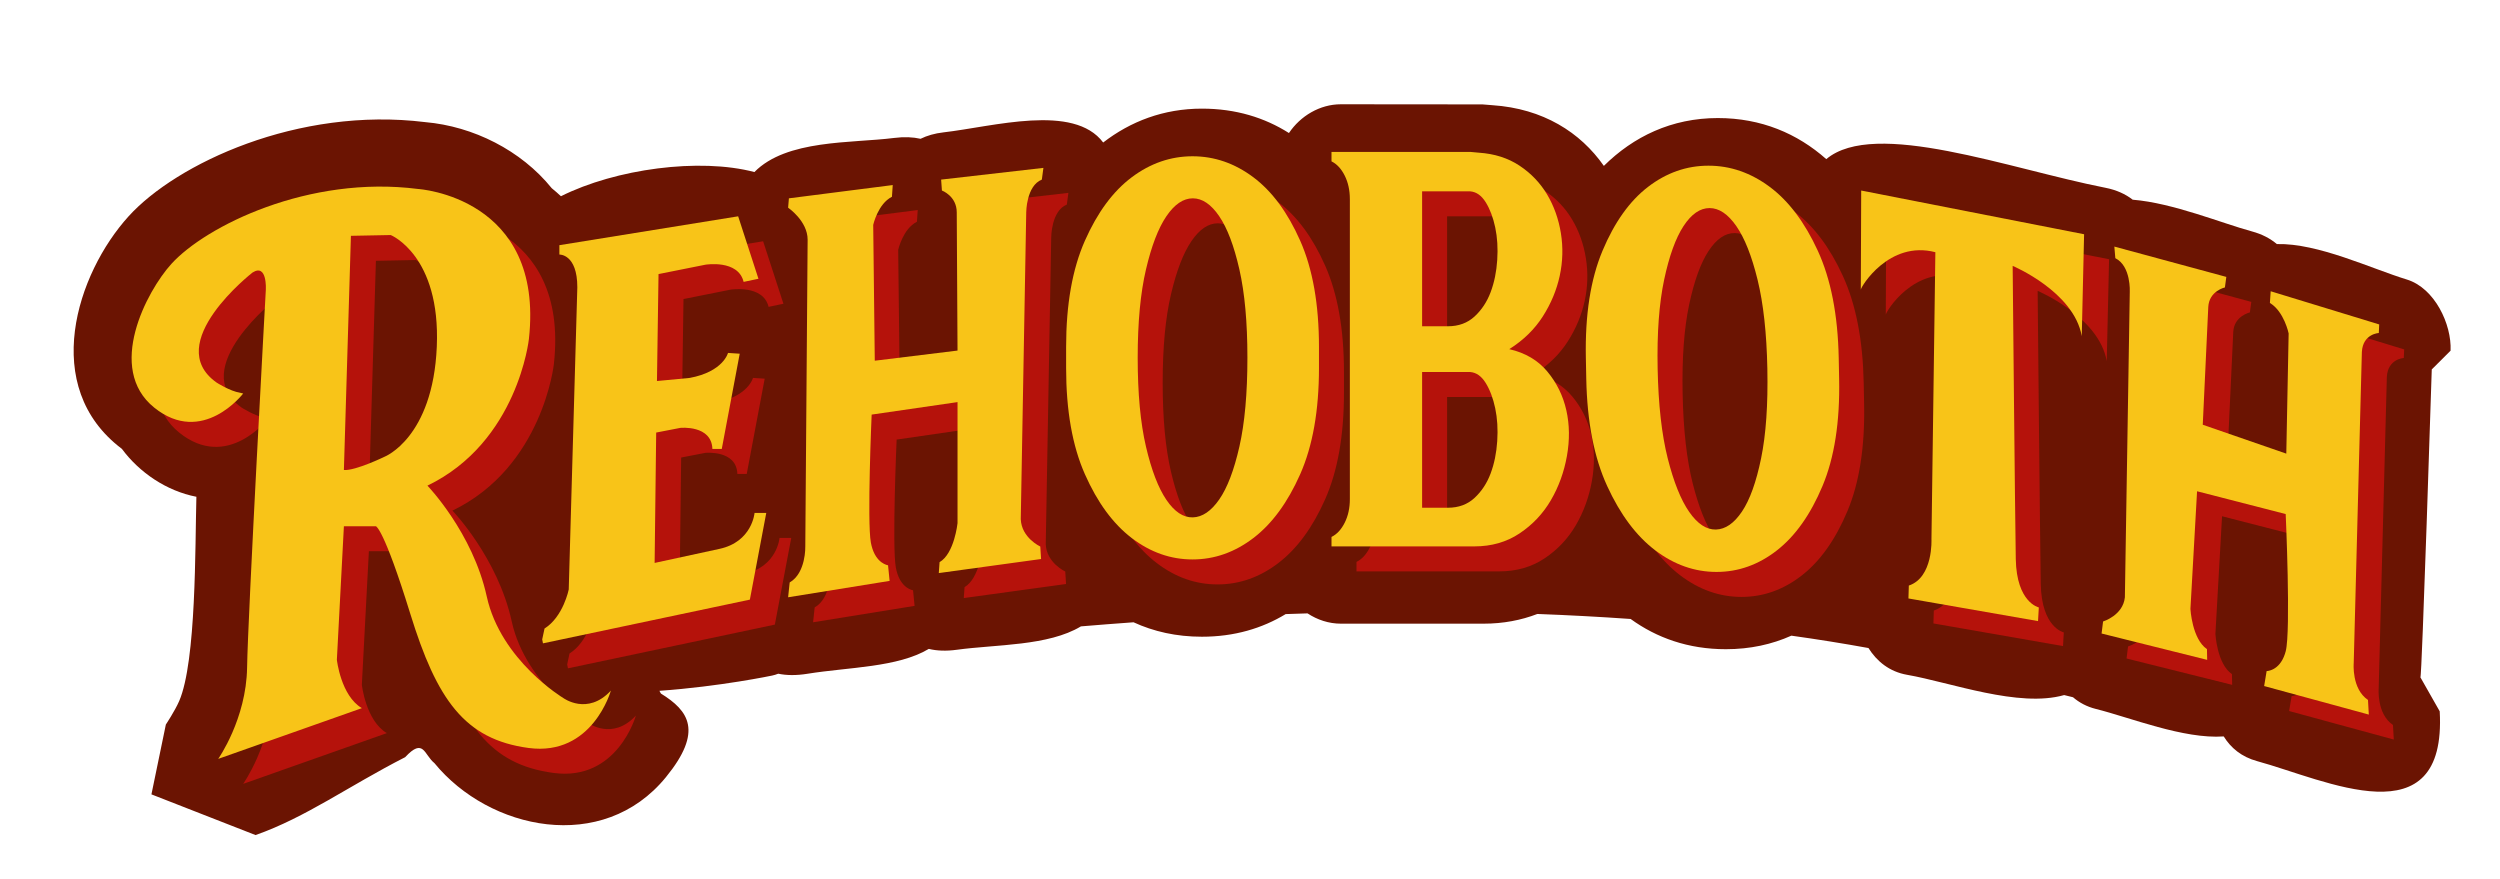
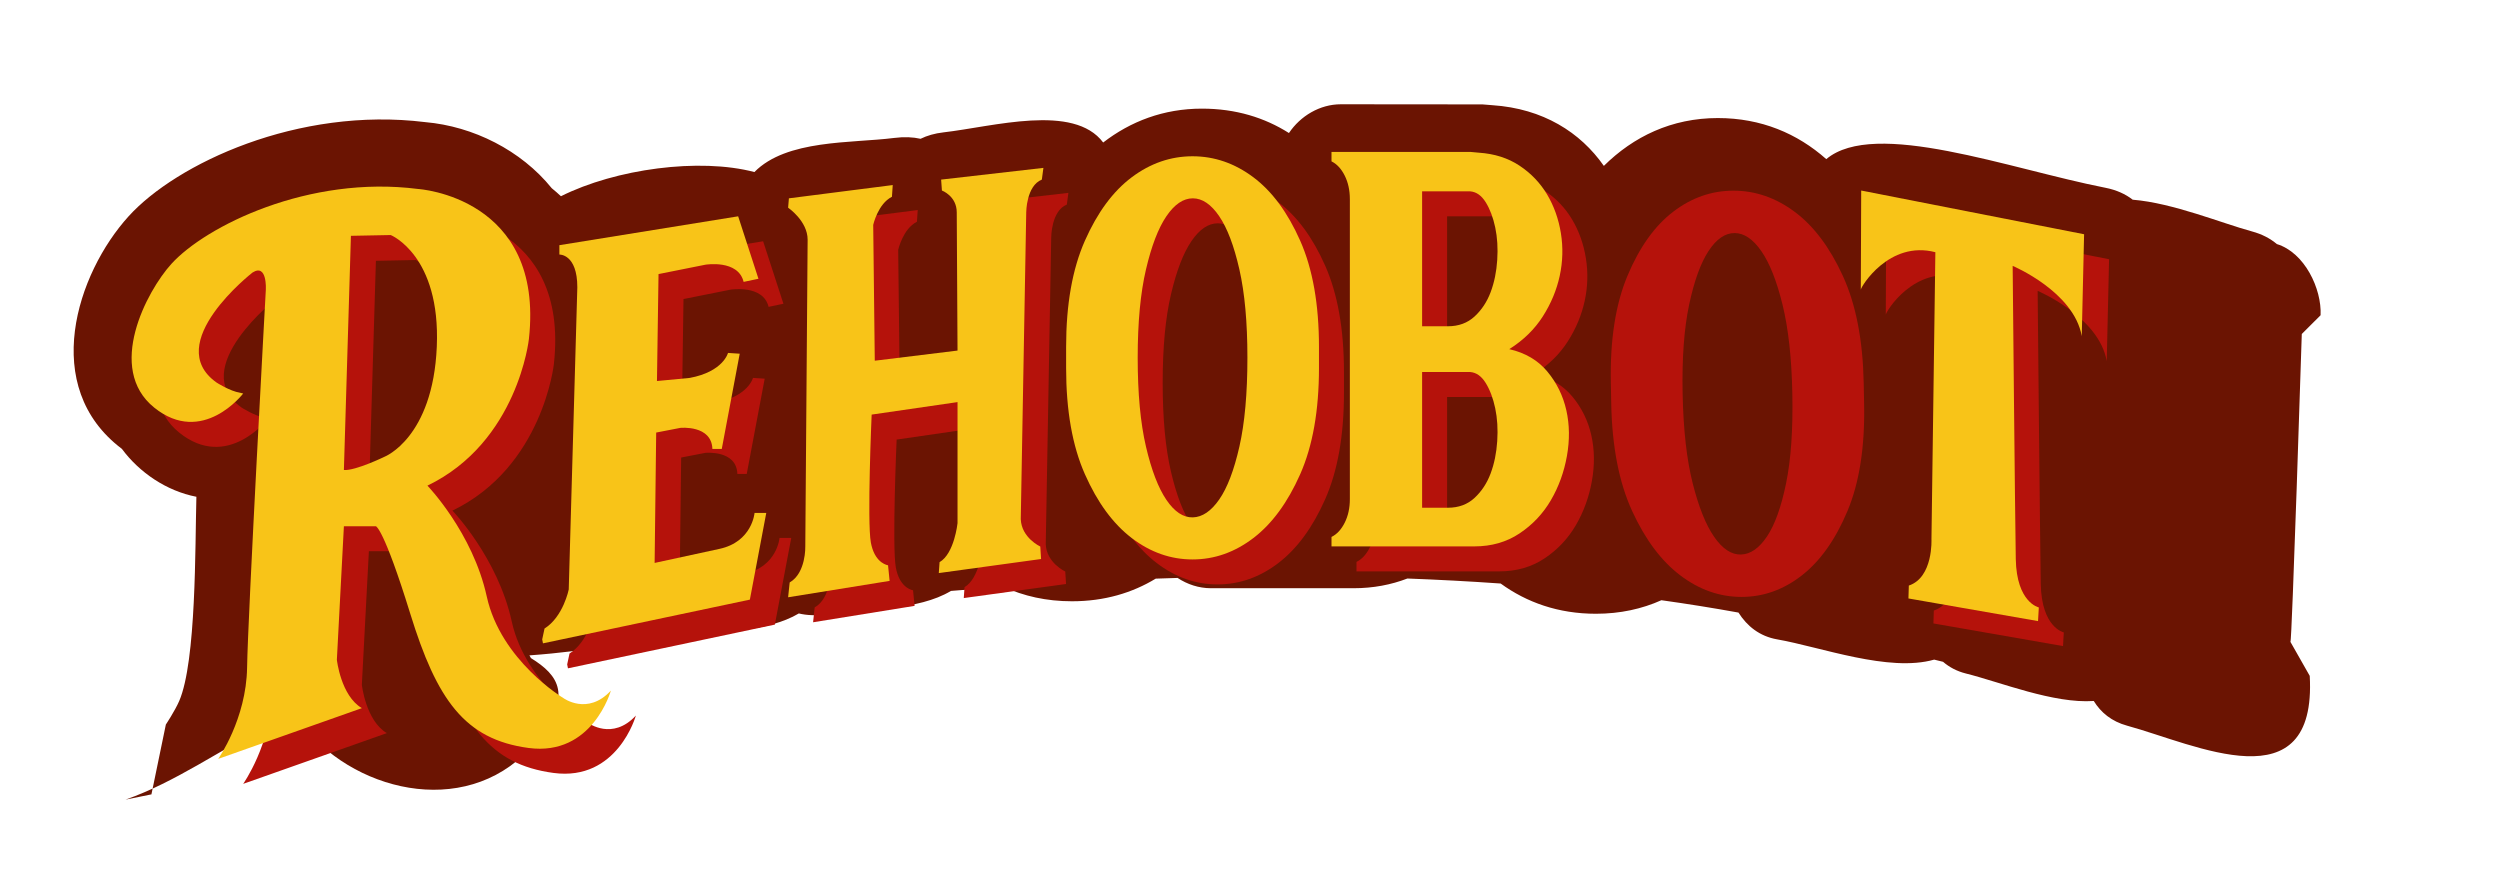
<svg xmlns="http://www.w3.org/2000/svg" id="Primer_plano" x="0px" y="0px" width="941px" height="331px" viewBox="0 0 941 331" xml:space="preserve">
-   <path fill="#6B1402" d="M603.692,62.442c11.118-11.012,25.494-18.007,42.901-18.007c16.309,0,29.924,5.814,40.817,15.461  c18.208-15.328,68.955,3.699,105.094,10.787c4.127,0.81,7.532,2.369,10.247,4.483c15.229,1.248,33.501,8.859,44.905,11.947  c3.801,1.029,6.898,2.675,9.353,4.755c15.501-0.396,35.572,9.26,48.923,13.343c10.478,3.203,16.915,16.848,16.464,26.781  l-7.079,7.062c0,0-3.707,116.463-4.279,115.885l7.272,12.803c2.695,48.617-43.057,25.749-68.743,18.746  c-5.841-1.592-9.905-4.989-12.554-9.296c-15.121,1.061-35.159-7.109-48.145-10.349c-3.39-0.846-6.239-2.383-8.585-4.4l-3.333-0.82  c-17.057,4.876-42.718-4.761-59.136-7.629c-6.574-1.148-11.361-5.027-14.525-10.075c-9.576-1.74-19.258-3.287-29.014-4.655  c-7.324,3.283-15.538,5.098-24.647,5.098c-14.171,0-26.066-4.282-35.857-11.38c-11.719-0.827-23.441-1.447-35.111-1.885  c-6.09,2.345-12.84,3.653-20.21,3.653h-53.747c-4.529,0-8.86-1.442-12.543-3.875l-8.226,0.267  c-8.861,5.372-19.333,8.519-31.534,8.519c-9.638,0-18.197-1.963-25.735-5.436c-6.75,0.485-13.358,1.001-19.807,1.542  c-12.312,7.422-31.87,6.763-46.771,8.81c-3.981,0.547-7.467,0.395-10.488-0.333c-11.745,7.01-30.177,6.856-45.678,9.36  c-4.233,0.684-7.879,0.631-10.995-0.023c-0.756,0.301-1.521,0.535-2.292,0.698c0,0-19.452,4.111-42.434,5.744  c0.207,0.34,0.394,0.68,0.563,1.02c10.469,6.465,16.032,14.159,1.878,31.495c-23.743,29.08-66.491,19.92-87.114-5.293  c-3.974-3.202-4.029-9.745-11.029-2.245c-21.5,11-37.278,22.598-56.306,29.317L57,299l5.425-26.281c0,0,3.392-5.1,5.011-8.826  c6.494-14.946,5.982-58.563,6.486-76.907c-11.235-2.172-21.45-9.119-28.049-18.037c-30.959-23.326-17.01-65.993,2.547-87.55  c17.924-19.757,63.729-41.368,111.655-35.43c18.021,1.572,36.075,10.599,47.605,24.875c1.182,0.958,2.337,1.963,3.462,3.016  c20.62-10.323,52.183-14.545,72.819-9.1c12.125-12.339,36.554-10.787,52.608-12.839c3.752-0.479,7.055-0.336,9.937,0.321  c2.448-1.202,5.304-2.039,8.588-2.415c18.727-2.145,49.037-11,60.147,3.814c10.265-7.928,22.704-12.75,37.159-12.75  c12.775,0,23.648,3.406,32.761,9.185c4.3-6.415,11.618-10.828,19.542-10.828l53.309,0.049l3.738,0.301  C580.823,40.877,594.864,49.819,603.692,62.442z" />
+   <path fill="#6B1402" d="M603.692,62.442c11.118-11.012,25.494-18.007,42.901-18.007c16.309,0,29.924,5.814,40.817,15.461  c18.208-15.328,68.955,3.699,105.094,10.787c4.127,0.81,7.532,2.369,10.247,4.483c15.229,1.248,33.501,8.859,44.905,11.947  c3.801,1.029,6.898,2.675,9.353,4.755c10.478,3.203,16.915,16.848,16.464,26.781  l-7.079,7.062c0,0-3.707,116.463-4.279,115.885l7.272,12.803c2.695,48.617-43.057,25.749-68.743,18.746  c-5.841-1.592-9.905-4.989-12.554-9.296c-15.121,1.061-35.159-7.109-48.145-10.349c-3.39-0.846-6.239-2.383-8.585-4.4l-3.333-0.82  c-17.057,4.876-42.718-4.761-59.136-7.629c-6.574-1.148-11.361-5.027-14.525-10.075c-9.576-1.74-19.258-3.287-29.014-4.655  c-7.324,3.283-15.538,5.098-24.647,5.098c-14.171,0-26.066-4.282-35.857-11.38c-11.719-0.827-23.441-1.447-35.111-1.885  c-6.09,2.345-12.84,3.653-20.21,3.653h-53.747c-4.529,0-8.86-1.442-12.543-3.875l-8.226,0.267  c-8.861,5.372-19.333,8.519-31.534,8.519c-9.638,0-18.197-1.963-25.735-5.436c-6.75,0.485-13.358,1.001-19.807,1.542  c-12.312,7.422-31.87,6.763-46.771,8.81c-3.981,0.547-7.467,0.395-10.488-0.333c-11.745,7.01-30.177,6.856-45.678,9.36  c-4.233,0.684-7.879,0.631-10.995-0.023c-0.756,0.301-1.521,0.535-2.292,0.698c0,0-19.452,4.111-42.434,5.744  c0.207,0.34,0.394,0.68,0.563,1.02c10.469,6.465,16.032,14.159,1.878,31.495c-23.743,29.08-66.491,19.92-87.114-5.293  c-3.974-3.202-4.029-9.745-11.029-2.245c-21.5,11-37.278,22.598-56.306,29.317L57,299l5.425-26.281c0,0,3.392-5.1,5.011-8.826  c6.494-14.946,5.982-58.563,6.486-76.907c-11.235-2.172-21.45-9.119-28.049-18.037c-30.959-23.326-17.01-65.993,2.547-87.55  c17.924-19.757,63.729-41.368,111.655-35.43c18.021,1.572,36.075,10.599,47.605,24.875c1.182,0.958,2.337,1.963,3.462,3.016  c20.62-10.323,52.183-14.545,72.819-9.1c12.125-12.339,36.554-10.787,52.608-12.839c3.752-0.479,7.055-0.336,9.937,0.321  c2.448-1.202,5.304-2.039,8.588-2.415c18.727-2.145,49.037-11,60.147,3.814c10.265-7.928,22.704-12.75,37.159-12.75  c12.775,0,23.648,3.406,32.761,9.185c4.3-6.415,11.618-10.828,19.542-10.828l53.309,0.049l3.738,0.301  C580.823,40.877,594.864,49.819,603.692,62.442z" />
  <g>
    <g>
      <path fill-rule="evenodd" clip-rule="evenodd" fill="#B5120B" d="M219.95,101.69v3.526c0,0,6.759-0.294,6.759,12.342    l-3.232,113.724c0,0-2.057,10.285-9.11,14.693l-0.882,4.114l0.294,1.469l77.873-16.456l6.171-32.618h-4.408    c0,0-0.882,10.873-13.224,13.518l-24.391,5.289l0.588-49.074l9.109-1.763c0,0,11.754-1.175,12.048,7.934h3.526l6.759-35.851    l-4.408-0.293c0,0-1.763,7.052-14.399,9.403l-12.342,1.175l0.587-40.259l17.632-3.526c0,0,12.342-2.057,14.399,6.465l5.583-1.176    l-7.641-23.509L219.95,101.69z" />
      <path fill-rule="evenodd" clip-rule="evenodd" fill="#B5120B" d="M437.63,144.025c0,13.457,1.039,24.622,3.117,33.495    c2.078,8.874,4.643,15.553,7.695,20.039c3.052,4.485,6.363,6.679,9.935,6.582c3.571-0.098,6.883-2.34,9.935-6.729    c3.052-4.388,5.584-11.019,7.598-19.893c2.013-8.874,3.019-20.039,3.019-33.495c0-13.262-1.006-24.33-3.019-33.203    c-2.013-8.874-4.545-15.553-7.598-20.039c-3.052-4.486-6.363-6.729-9.935-6.729s-6.883,2.243-9.935,6.729    c-3.052,4.485-5.617,11.165-7.695,20.039C438.669,119.696,437.63,130.764,437.63,144.025z M410.69,139.999    c0-16.015,2.356-29.345,7.068-39.989s10.586-18.603,17.622-23.876c7.036-5.273,14.668-7.91,22.898-7.91    c8.23,0,15.863,2.637,22.898,7.91c7.036,5.273,12.909,13.232,17.622,23.876s7.069,23.974,7.069,39.989v7.91    c0,16.015-2.356,29.345-7.069,39.989c-4.712,10.644-10.586,18.651-17.622,24.022c-7.035,5.371-14.668,8.056-22.898,8.056    c-8.23,0-15.863-2.686-22.898-8.056c-7.035-5.371-12.909-13.378-17.622-24.022c-4.712-10.645-7.068-23.974-7.068-39.989V139.999z" />
      <path fill-rule="evenodd" clip-rule="evenodd" fill="#B5120B" d="M633.339,148.147c0.269,13.56,1.531,24.81,3.787,33.751    s4.954,15.672,8.096,20.192c3.142,4.52,6.497,6.73,10.066,6.632c3.569-0.099,6.836-2.358,9.8-6.78    c2.964-4.421,5.364-11.103,7.199-20.044s2.619-20.191,2.35-33.751c-0.265-13.363-1.493-24.515-3.684-33.456    s-4.856-15.672-7.998-20.192c-3.142-4.52-6.498-6.779-10.069-6.779s-6.838,2.26-9.8,6.779c-2.962,4.52-5.393,11.25-7.293,20.192    S633.073,134.785,633.339,148.147z M606.318,144.09c-0.32-16.137,1.769-29.569,6.269-40.294    c4.5-10.726,10.214-18.745,17.144-24.059c6.93-5.313,14.51-7.97,22.74-7.97s15.916,2.657,23.056,7.97    c7.141,5.313,13.174,13.333,18.1,24.059c4.925,10.725,7.548,24.157,7.868,40.294l0.158,7.97    c0.32,16.137-1.769,29.568-6.269,40.294c-4.499,10.725-10.213,18.794-17.141,24.206c-6.928,5.412-14.507,8.118-22.737,8.118    s-15.917-2.706-23.06-8.118c-7.143-5.412-13.177-13.48-18.102-24.206c-4.925-10.726-7.548-24.157-7.869-40.294L606.318,144.09z" />
      <path fill-rule="evenodd" clip-rule="evenodd" fill="#B5120B" d="M306.05,234.221l38.202-6.171l-0.587-5.877    c0,0-4.516-0.531-6.224-7.403c-0.088-0.356-0.169-0.729-0.241-1.119c-1.47-7.934,0.293-48.193,0.293-48.193l32.325-4.702v45.548    c0,0-1.175,11.461-6.759,14.693l-0.294,4.114l38.496-5.29l-0.294-4.702c0,0-7.052-3.232-7.346-10.285l2.057-115.487    c0,0,0-9.991,5.877-12.342l0.588-4.408l-38.496,4.408l0.294,4.114c0,0,5.583,2.057,5.583,8.228l0.294,52.013l-31.149,3.82    l-0.588-51.132c0,0,1.763-7.934,7.053-10.579l0.294-4.408l-39.083,4.996l-0.294,3.526c0,0,7.347,4.996,7.347,12.048    l-0.882,115.487c0,0,0.294,9.991-5.877,13.518L306.05,234.221z" />
      <path fill-rule="evenodd" clip-rule="evenodd" fill="#B5120B" d="M577.495,140.823c6.043,1.386,10.828,4.207,14.354,8.463    c3.525,4.257,5.9,9.107,7.123,14.552s1.295,11.186,0.216,17.224c-1.079,6.039-3.094,11.582-6.044,16.63    c-2.95,5.049-6.871,9.206-11.764,12.473c-4.893,3.267-10.577,4.9-17.052,4.9h-53.746v-3.564c2.014-0.99,3.669-2.771,4.964-5.345    s1.943-5.543,1.943-8.909V84.399c0-3.366-0.648-6.335-1.943-8.909s-2.95-4.355-4.964-5.346v-3.563h52.235l3.238,0.297    c5.9,0.396,11.008,2.029,15.325,4.9c4.317,2.871,7.771,6.484,10.361,10.839c2.59,4.356,4.317,9.206,5.18,14.552    s0.72,10.691-0.432,16.037c-1.151,5.345-3.273,10.443-6.368,15.294C587.028,133.35,582.819,137.458,577.495,140.823z     M544.686,132.211h9.713c4.029,0,7.375-1.23,10.037-3.691c2.662-2.461,4.677-5.512,6.044-9.153    c1.367-3.641,2.194-7.676,2.482-12.104c0.288-4.428,0.036-8.512-0.755-12.252c-0.792-3.74-1.979-6.889-3.562-9.447    c-1.583-2.558-3.526-3.937-5.828-4.134h-18.131v0.589v7.679V132.211z M554.399,200.514c4.029,0,7.375-1.237,10.037-3.712    c2.662-2.475,4.677-5.543,6.044-9.206s2.194-7.721,2.482-12.176c0.288-4.455,0.036-8.563-0.755-12.325    c-0.792-3.761-1.979-6.929-3.562-9.503c-1.583-2.574-3.526-3.959-5.828-4.157h-18.131v0.594v50.485H554.399z" />
-       <path fill-rule="evenodd" clip-rule="evenodd" fill="#B5120B" d="M901.021,278.372l-39.393-10.739l0.934-5.643    c0,0,4.726,0.043,6.879-6.428c0.111-0.334,0.216-0.687,0.312-1.058c1.963-7.534-0.014-51.608-0.014-51.608l-33.36-8.581    l-2.498,44.297c0,0,0.594,11.292,6.224,15.127l0.08,4.038l-39.747-9.918l0.563-4.537c0,0,7.512-2.269,8.205-9.091l1.843-114.921    c0,0,0.548-9.717-5.436-12.732l-0.37-4.36l42.146,11.412l-0.531,3.965c0,0-5.919,1.308-6.258,7.31l-2.077,44.375l31.443,10.873    l0.881-45.254c0,0-1.696-8.232-7.052-11.46l0.294-4.408l40.846,12.489l-0.147,3.232c0,0-5.992,0.258-6.379,7.117l-3.065,117.126    c0,0-0.854,9.681,5.371,13.875L901.021,278.372z" />
      <path fill-rule="evenodd" clip-rule="evenodd" fill="#B5120B" d="M727.739,234.662l48.781,8.522l0.294-5.143    c0,0-8.375-1.763-8.669-18.219s-1.175-110.344-1.175-110.344s23.068,9.697,26.006,26.447l0.881-38.349L709.96,81.12    c0,0-0.147,38.349-0.147,37.32s10.579-18.66,28.063-14.105l-1.469,107.994c0,0,0.734,14.399-8.522,17.484L727.739,234.662z" />
      <path fill-rule="evenodd" clip-rule="evenodd" fill="#B5120B" d="M141.489,98.164l-2.645,88.158    c4.408,0.294,15.281-4.996,15.281-4.996s18.219-7.052,19.689-41.434c1.469-34.381-17.338-42.022-17.338-42.022L141.489,98.164z     M100.937,157.524c0,0-15.281,19.982-33.5,5.289s-2.851-43.801,6.465-54.07c12.93-14.252,51.719-33.5,92.86-28.21    c0,0,47.605,2.938,41.728,56.421c0,0-4.114,38.79-38.202,55.246c0,0,17.044,17.631,22.333,41.728    c5.29,24.096,28.798,38.202,28.798,38.202s9.11,6.759,17.925-2.792c0,0-6.906,24.831-31.002,21.599s-34.528-18.219-44.52-50.544    s-12.93-32.912-12.93-32.912h-12.048l-2.645,50.25c0,0,1.469,13.517,9.403,18.219l-54.07,19.101c0,0,10.579-14.987,10.873-34.381    c0.294-19.395,7.053-142.228,7.053-142.228s0.588-9.991-4.996-6.465c0,0-34.382,26.741-13.518,41.434c0,0,4.996,3.232,8.816,3.82    L100.937,157.524z" />
    </g>
    <g>
      <path fill-rule="evenodd" clip-rule="evenodd" fill="#F8C418" d="M210.546,92.287v3.526c0,0,6.759-0.293,6.759,12.342    l-3.232,113.724c0,0-2.057,10.285-9.11,14.693l-0.881,4.114l0.294,1.469l77.873-16.456l6.171-32.619h-4.408    c0,0-0.881,10.873-13.224,13.518l-24.39,5.29l0.588-49.075l9.11-1.763c0,0,11.754-1.175,12.048,7.935h3.526l6.759-35.851    l-4.408-0.294c0,0-1.763,7.053-14.399,9.404l-12.342,1.175l0.588-40.259l17.631-3.526c0,0,12.342-2.057,14.399,6.465l5.583-1.175    l-7.64-23.509L210.546,92.287z" />
      <path fill-rule="evenodd" clip-rule="evenodd" fill="#F8C418" d="M428.227,134.622c0,13.457,1.039,24.622,3.117,33.496    c2.078,8.874,4.643,15.553,7.694,20.039c3.052,4.486,6.364,6.68,9.935,6.582c3.571-0.097,6.883-2.34,9.935-6.728    c3.052-4.388,5.584-11.019,7.597-19.893c2.013-8.874,3.02-20.039,3.02-33.496c0-13.262-1.006-24.329-3.02-33.203    c-2.013-8.874-4.545-15.553-7.597-20.039c-3.052-4.485-6.363-6.728-9.935-6.728s-6.883,2.243-9.935,6.728    c-3.052,4.486-5.617,11.166-7.694,20.039C429.265,110.292,428.227,121.36,428.227,134.622z M401.287,130.595    c0-16.015,2.356-29.344,7.068-39.988c4.712-10.645,10.586-18.603,17.622-23.876c7.036-5.273,14.668-7.91,22.898-7.91    s15.863,2.637,22.898,7.91c7.035,5.273,12.909,13.232,17.622,23.876c4.712,10.644,7.068,23.974,7.068,39.988v7.91    c0,16.015-2.356,29.345-7.068,39.989s-10.586,18.652-17.622,24.022c-7.036,5.371-14.668,8.057-22.898,8.057    s-15.863-2.686-22.898-8.057c-7.035-5.371-12.909-13.378-17.622-24.022s-7.068-23.974-7.068-39.989V130.595z" />
-       <path fill-rule="evenodd" clip-rule="evenodd" fill="#F8C418" d="M623.935,138.744c0.27,13.559,1.532,24.81,3.787,33.751    s4.954,15.672,8.095,20.191c3.142,4.52,6.497,6.73,10.066,6.632s6.836-2.358,9.8-6.78c2.964-4.421,5.364-11.103,7.199-20.044    s2.619-20.192,2.35-33.751c-0.266-13.363-1.494-24.515-3.684-33.457c-2.19-8.941-4.856-15.671-7.999-20.191    c-3.141-4.52-6.498-6.78-10.069-6.78c-3.571,0-6.838,2.26-9.8,6.78c-2.962,4.52-5.394,11.25-7.294,20.191    C624.487,114.229,623.67,125.381,623.935,138.744z M596.915,134.687c-0.32-16.137,1.769-29.568,6.269-40.294    c4.5-10.725,10.214-18.745,17.144-24.058c6.93-5.313,14.51-7.97,22.74-7.97c8.23,0,15.916,2.657,23.057,7.97    c7.141,5.313,13.174,13.333,18.099,24.058c4.925,10.726,7.548,24.157,7.869,40.294l0.158,7.97    c0.32,16.137-1.769,29.569-6.269,40.294c-4.5,10.726-10.213,18.794-17.141,24.206c-6.928,5.412-14.507,8.118-22.737,8.118    c-8.23,0-15.917-2.706-23.06-8.118c-7.143-5.412-13.177-13.48-18.103-24.206c-4.925-10.725-7.548-24.157-7.868-40.294    L596.915,134.687z" />
      <path fill-rule="evenodd" clip-rule="evenodd" fill="#F8C418" d="M296.647,224.817l38.202-6.171l-0.588-5.877    c0,0-4.516-0.532-6.223-7.404c-0.088-0.355-0.169-0.728-0.242-1.119c-1.469-7.934,0.294-48.193,0.294-48.193l32.325-4.702v45.548    c0,0-1.175,11.46-6.759,14.693l-0.294,4.114l38.496-5.29l-0.294-4.702c0,0-7.053-3.232-7.347-10.285l2.057-115.487    c0,0,0-9.991,5.877-12.342l0.588-4.408l-38.496,4.408l0.294,4.114c0,0,5.583,2.057,5.583,8.228l0.294,52.013l-31.149,3.82    l-0.587-51.132c0,0,1.763-7.934,7.052-10.579l0.294-4.408l-39.083,4.996l-0.294,3.526c0,0,7.346,4.996,7.346,12.048    l-0.881,115.487c0,0,0.294,9.991-5.877,13.518L296.647,224.817z" />
      <path fill-rule="evenodd" clip-rule="evenodd" fill="#F8C418" d="M568.092,131.42c6.043,1.386,10.828,4.207,14.354,8.463    c3.525,4.257,5.899,9.107,7.123,14.552c1.223,5.444,1.295,11.186,0.216,17.224c-1.079,6.038-3.094,11.582-6.043,16.63    c-2.95,5.048-6.872,9.206-11.764,12.473c-4.892,3.267-10.576,4.9-17.052,4.9h-53.747v-3.563c2.015-0.99,3.669-2.771,4.965-5.346    c1.295-2.574,1.942-5.543,1.942-8.909V74.995c0-3.366-0.647-6.335-1.942-8.909c-1.295-2.574-2.95-4.356-4.965-5.346v-3.564h52.235    l3.238,0.297c5.9,0.396,11.008,2.029,15.325,4.9c4.317,2.871,7.771,6.484,10.361,10.839c2.59,4.355,4.317,9.206,5.181,14.552    c0.863,5.345,0.719,10.691-0.432,16.036c-1.151,5.346-3.274,10.443-6.368,15.294S573.416,128.054,568.092,131.42z     M535.283,122.808h9.713c4.029,0,7.375-1.23,10.037-3.691s4.677-5.512,6.044-9.153c1.367-3.641,2.194-7.675,2.482-12.104    c0.288-4.428,0.036-8.513-0.755-12.252c-0.792-3.74-1.979-6.889-3.562-9.447c-1.583-2.559-3.525-3.937-5.828-4.135h-18.131v0.589    v7.68V122.808z M544.996,191.111c4.029,0,7.375-1.237,10.037-3.712c2.662-2.475,4.677-5.543,6.044-9.206    c1.367-3.663,2.194-7.721,2.482-12.176c0.288-4.455,0.036-8.563-0.755-12.324s-1.979-6.929-3.562-9.503s-3.525-3.959-5.828-4.158    h-18.131v0.594v50.485H544.996z" />
-       <path fill-rule="evenodd" clip-rule="evenodd" fill="#F8C418" d="M891.618,268.968l-39.392-10.739l0.934-5.643    c0,0,4.726,0.043,6.878-6.428c0.111-0.335,0.216-0.687,0.313-1.058c1.963-7.534-0.014-51.607-0.014-51.607l-33.36-8.582    l-2.498,44.298c0,0,0.594,11.292,6.224,15.127l0.08,4.038l-39.746-9.918l0.563-4.536c0,0,7.512-2.269,8.205-9.091l1.842-114.922    c0,0,0.548-9.716-5.436-12.732l-0.37-4.359l42.146,11.412l-0.531,3.964c0,0-5.92,1.308-6.258,7.31l-2.077,44.374l31.443,10.873    l0.882-45.254c0,0-1.697-8.232-7.053-11.46l0.294-4.408l40.846,12.489l-0.146,3.232c0,0-5.992,0.258-6.379,7.117l-3.065,117.126    c0,0-0.854,9.681,5.371,13.875L891.618,268.968z" />
      <path fill-rule="evenodd" clip-rule="evenodd" fill="#F8C418" d="M718.335,225.258l48.78,8.522l0.294-5.143    c0,0-8.375-1.763-8.669-18.219c-0.293-16.456-1.175-110.344-1.175-110.344s23.068,9.697,26.007,26.447l0.881-38.349    l-83.897-16.456c0,0-0.147,38.349-0.147,37.32c0-1.029,10.579-18.66,28.064-14.105l-1.47,107.993c0,0,0.735,14.399-8.521,17.485    L718.335,225.258z" />
      <path fill-rule="evenodd" clip-rule="evenodd" fill="#F8C418" d="M132.086,88.761l-2.645,88.158    c4.408,0.294,15.281-4.996,15.281-4.996s18.219-7.053,19.689-41.434c1.469-34.382-17.338-42.022-17.338-42.022L132.086,88.761z     M91.533,148.12c0,0-15.281,19.982-33.5,5.29s-2.851-43.801,6.465-54.07c12.93-14.252,51.719-33.5,92.86-28.21    c0,0,47.605,2.938,41.728,56.421c0,0-4.114,38.79-38.202,55.246c0,0,17.044,17.632,22.333,41.729    c5.29,24.096,28.798,38.202,28.798,38.202s9.11,6.758,17.926-2.792c0,0-6.906,24.831-31.002,21.599    c-24.096-3.232-34.528-18.219-44.52-50.543c-9.991-32.325-12.93-32.913-12.93-32.913h-12.048l-2.645,50.25    c0,0,1.469,13.518,9.404,18.219l-54.07,19.101c0,0,10.579-14.987,10.873-34.381c0.294-19.395,7.053-142.228,7.053-142.228    s0.588-9.991-4.996-6.465c0,0-34.382,26.741-13.518,41.434c0,0,4.996,3.233,8.816,3.82L91.533,148.12z" />
    </g>
  </g>
</svg>